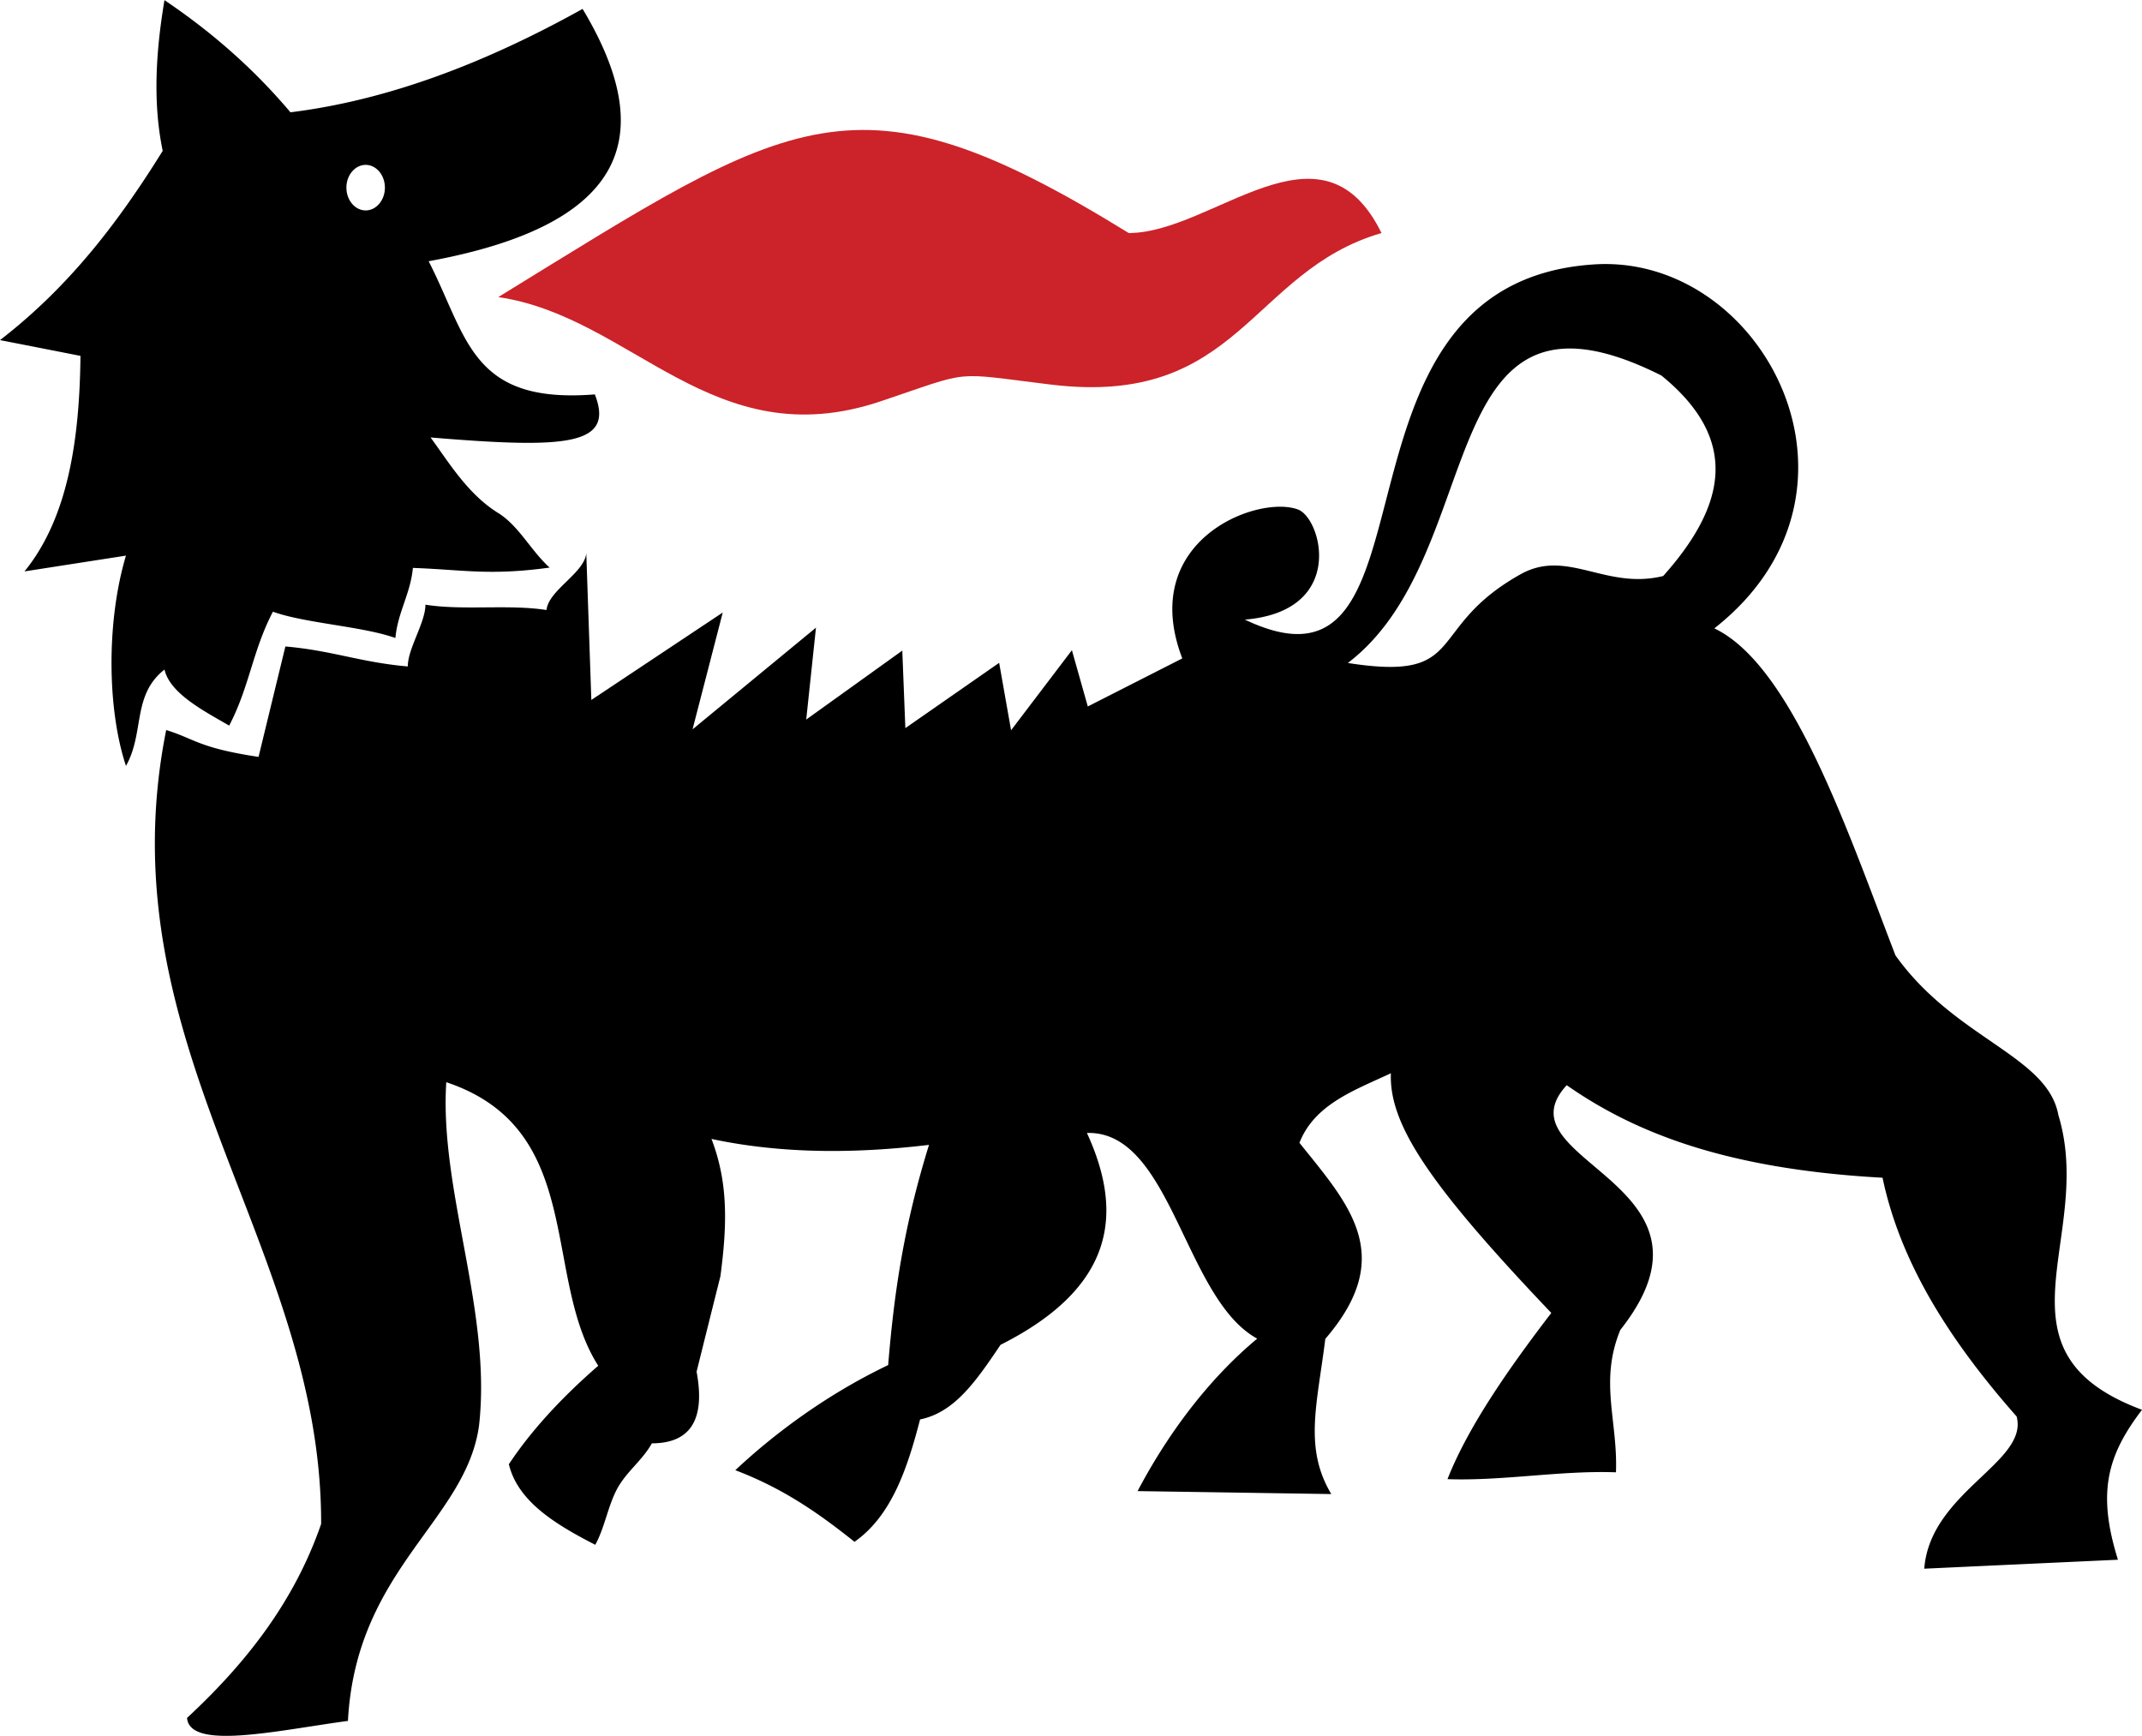
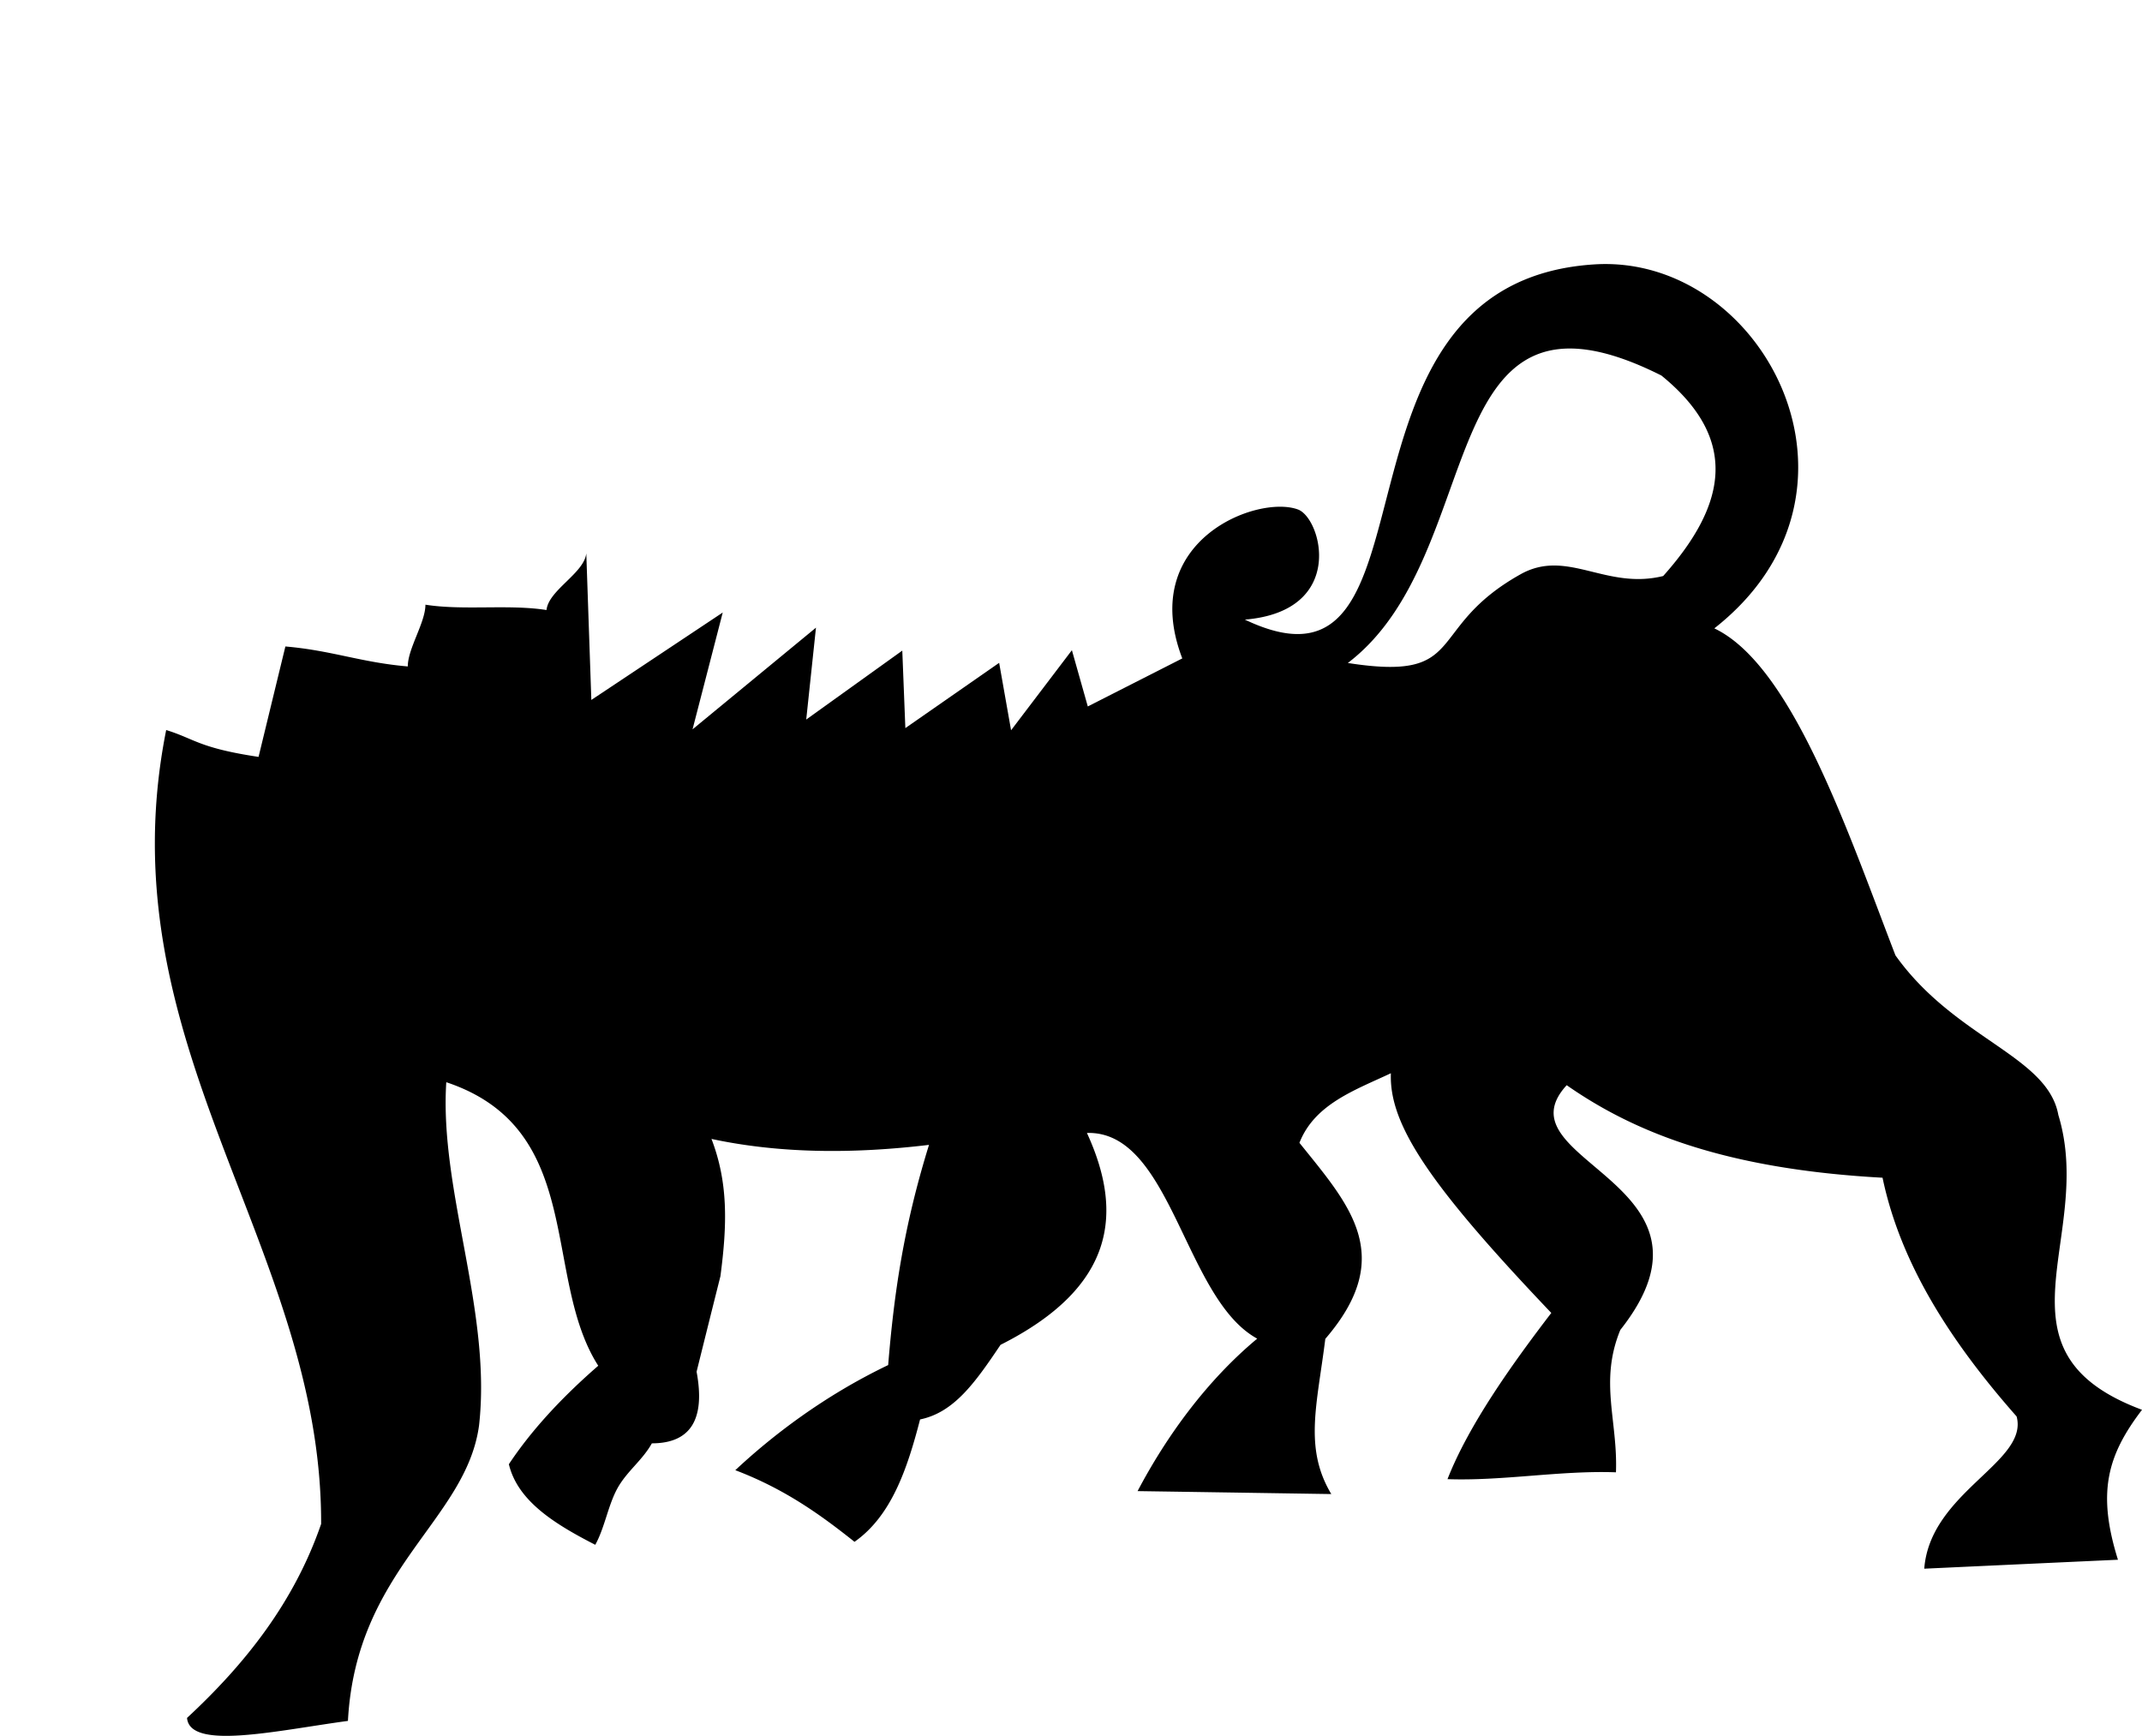
<svg xmlns="http://www.w3.org/2000/svg" width="2500" height="2026" viewBox="0 0 563.849 456.868">
  <g fill-rule="evenodd" clip-rule="evenodd">
    <path d="M43.745 192.12c-16.508 82.78 41.01 135.555 40.789 208.963-7.075 20.539-19.887 36.771-35.299 51.062.712 8.612 23.764 3.298 42.354.785 2.136-39.989 31.101-52.646 34.514-77.774 3.393-30.12-10.468-61.806-8.626-90.339 36.858 12.302 25.094 51.323 40.003 74.631-9.937 8.633-17.785 17.267-23.529 25.92 2.325 9.688 12.006 15.708 22.743 21.211 2.479-4.455 3.393-10.481 5.872-14.936 2.479-4.441 6.544-7.323 9.029-11.771 10.192-.013 14.116-6.302 11.771-18.852a7961.47 7961.47 0 0 1 3.131-12.578c1.041-4.186 2.096-8.378 3.145-12.563 1.8-13.646 2.056-24.645-2.358-36.134 17.959 3.844 37.181 3.972 57.263 1.566-6.584 21.197-9.191 38.82-10.75 57.961-17.065 8.177-30.684 18.726-40.238 27.668 13.061 4.965 22.48 11.771 31.376 18.853 9.695-6.806 13.867-19.121 17.26-32.209 8.869-1.841 14.345-9.453 21.177-19.639 29.945-15.077 32.545-34.453 22.743-55.771 22.266-.651 25.592 43.645 44.827 54.139-13.29 11.065-23.858 25.646-31.49 40.131 16.991.255 33.989.517 50.987.779-7.249-12.134-3.729-23.509-1.572-40.85 18.806-21.849 6.403-35.159-6.812-51.6 3.991-10.165 14.459-13.807 24.073-18.314-.511 13.457 10.078 29.326 42.227 63.088-10.165 13.282-21.668 29.32-27.324 43.752 14.64.517 29.695-2.332 44.343-1.801.518-13.619-4.435-23.864 1.148-37.477 30.771-38.888-32.578-44.323-14.115-64.419 17.743 12.383 41.749 22.085 83.143 24.355 4.777 22.83 18.114 43.355 35.293 62.84 3.245 12.006-22.776 19.873-24.314 40.069 16.991-.792 33.989-1.578 50.987-2.357-5.529-17.684-2.835-27.46 6.336-39.466-41.319-15.399-12.207-45.378-22.023-77.587-2.828-15.634-27.23-20.021-42.885-42.032-12.45-32.296-27.171-76.31-47.676-86.065 45.915-36.059 12.785-98.845-31.807-95.788-74.865 4.985-37.57 119.337-91.77 93.483 26.794-2.23 20.21-26.673 13.981-28.984-10.629-3.957-42.334 8.123-30.455 39.197l-24.873 12.645-4.186-14.808-16.011 21.077-3.138-17.75-24.691 17.179-.806-20.398-25.289 18.147 2.566-24.188-32.491 26.768 7.948-30.751-34.587 23.011-1.331-38.605c-.531 5.241-9.95 9.702-10.468 14.936-9.937-1.565-21.943.175-31.873-1.404-.007 4.716-4.649 11.542-4.643 16.252-12.295-1.042-19.941-4.199-32.223-5.254-2.358 9.695-4.71 19.383-7.062 29.064-15.768-2.372-16.722-4.723-24.314-7.068zm311.053-17.65c37.84-28.803 21.185-106.49 82.539-75.665 20.976 17.052 16.783 34.486.471 52.775-15.164 3.736-25.27-7.337-37.551-.457-25.478 14.27-13.398 28.359-45.459 23.347z" />
-     <path d="M42.831 39.667C40.218 27.15 40.983 13.773 43.295 0c13.652 9.198 24.389 19.115 33.156 29.521 25.618-3.171 51.257-12.933 76.909-27.217 19.564 32.639 12.873 56.618-40.527 66.42 10.266 19.974 11.072 37.651 43.751 35.051 5.274 13.538-7.531 14.297-43.248 11.334 4.576 6.174 9.648 14.828 17.798 19.88 5.476 3.399 8.546 9.863 13.551 14.371-15.903 2.184-22.823.551-35.998.087-.618 6.759-3.991 11.677-4.603 18.449-8.6-3.077-23.649-3.85-32.243-6.92-5.375 10.293-6.141 19.673-11.509 29.979-6.584-3.822-15.601-8.445-17.031-14.754-8.587 6.752-5.207 16.589-10.139 25.363-4.952-14.889-5.193-37.967-.007-55.349a22767.7 22767.7 0 0 0-26.707 4.152c11.314-13.935 14.499-34.191 14.734-56.732C14.129 92.247 7.068 90.863 0 89.486c18.678-14.419 31.571-31.719 42.831-49.819zm53.427 3.695c2.782 0 5.06 2.694 5.06 5.993 0 3.299-2.278 5.993-5.06 5.993-2.795 0-5.072-2.694-5.072-5.993 0-3.298 2.277-5.993 5.072-5.993z" />
-     <path d="M131.161 78.165c77.755-47.776 93.786-61.429 165.957-16.864 22.179.007 50.767-32.115 66.542 0-34.614 10.071-37.309 45.949-87.027 39.889-26.572-3.211-20.176-3.87-44.847 4.414-44.141 14.821-65.325-22.292-100.625-27.439z" fill="#cc2229" />
  </g>
</svg>